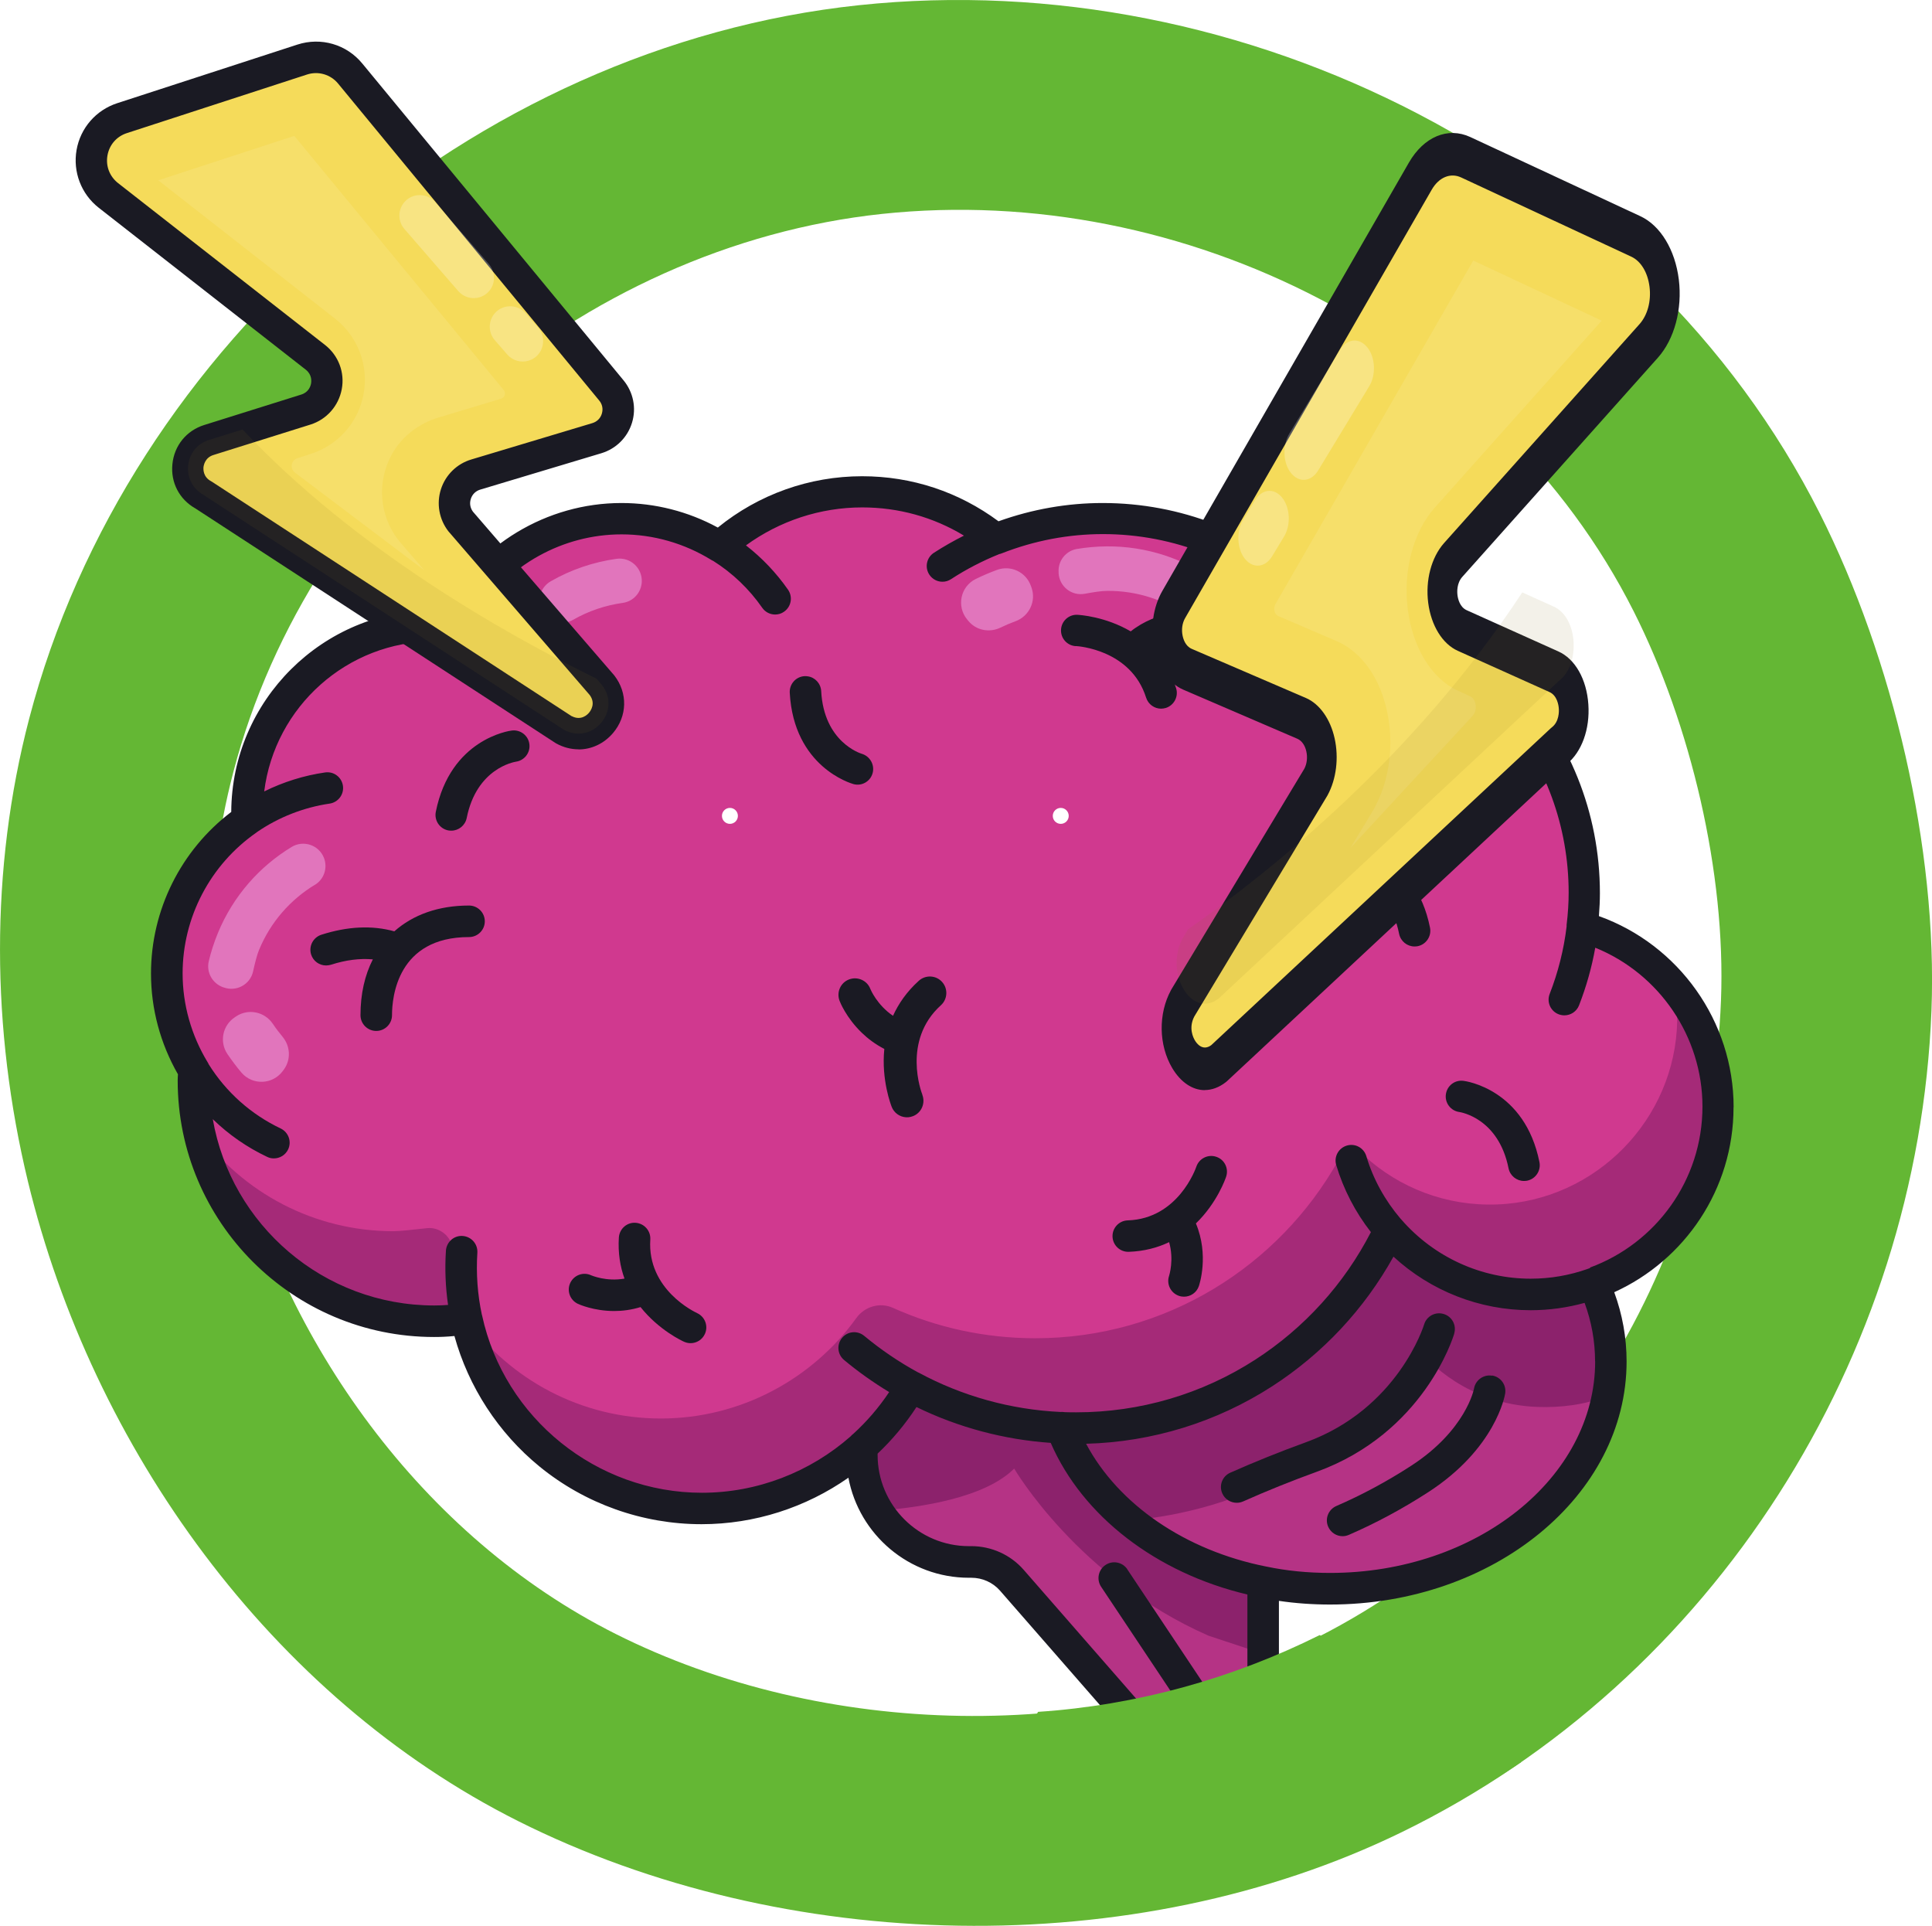
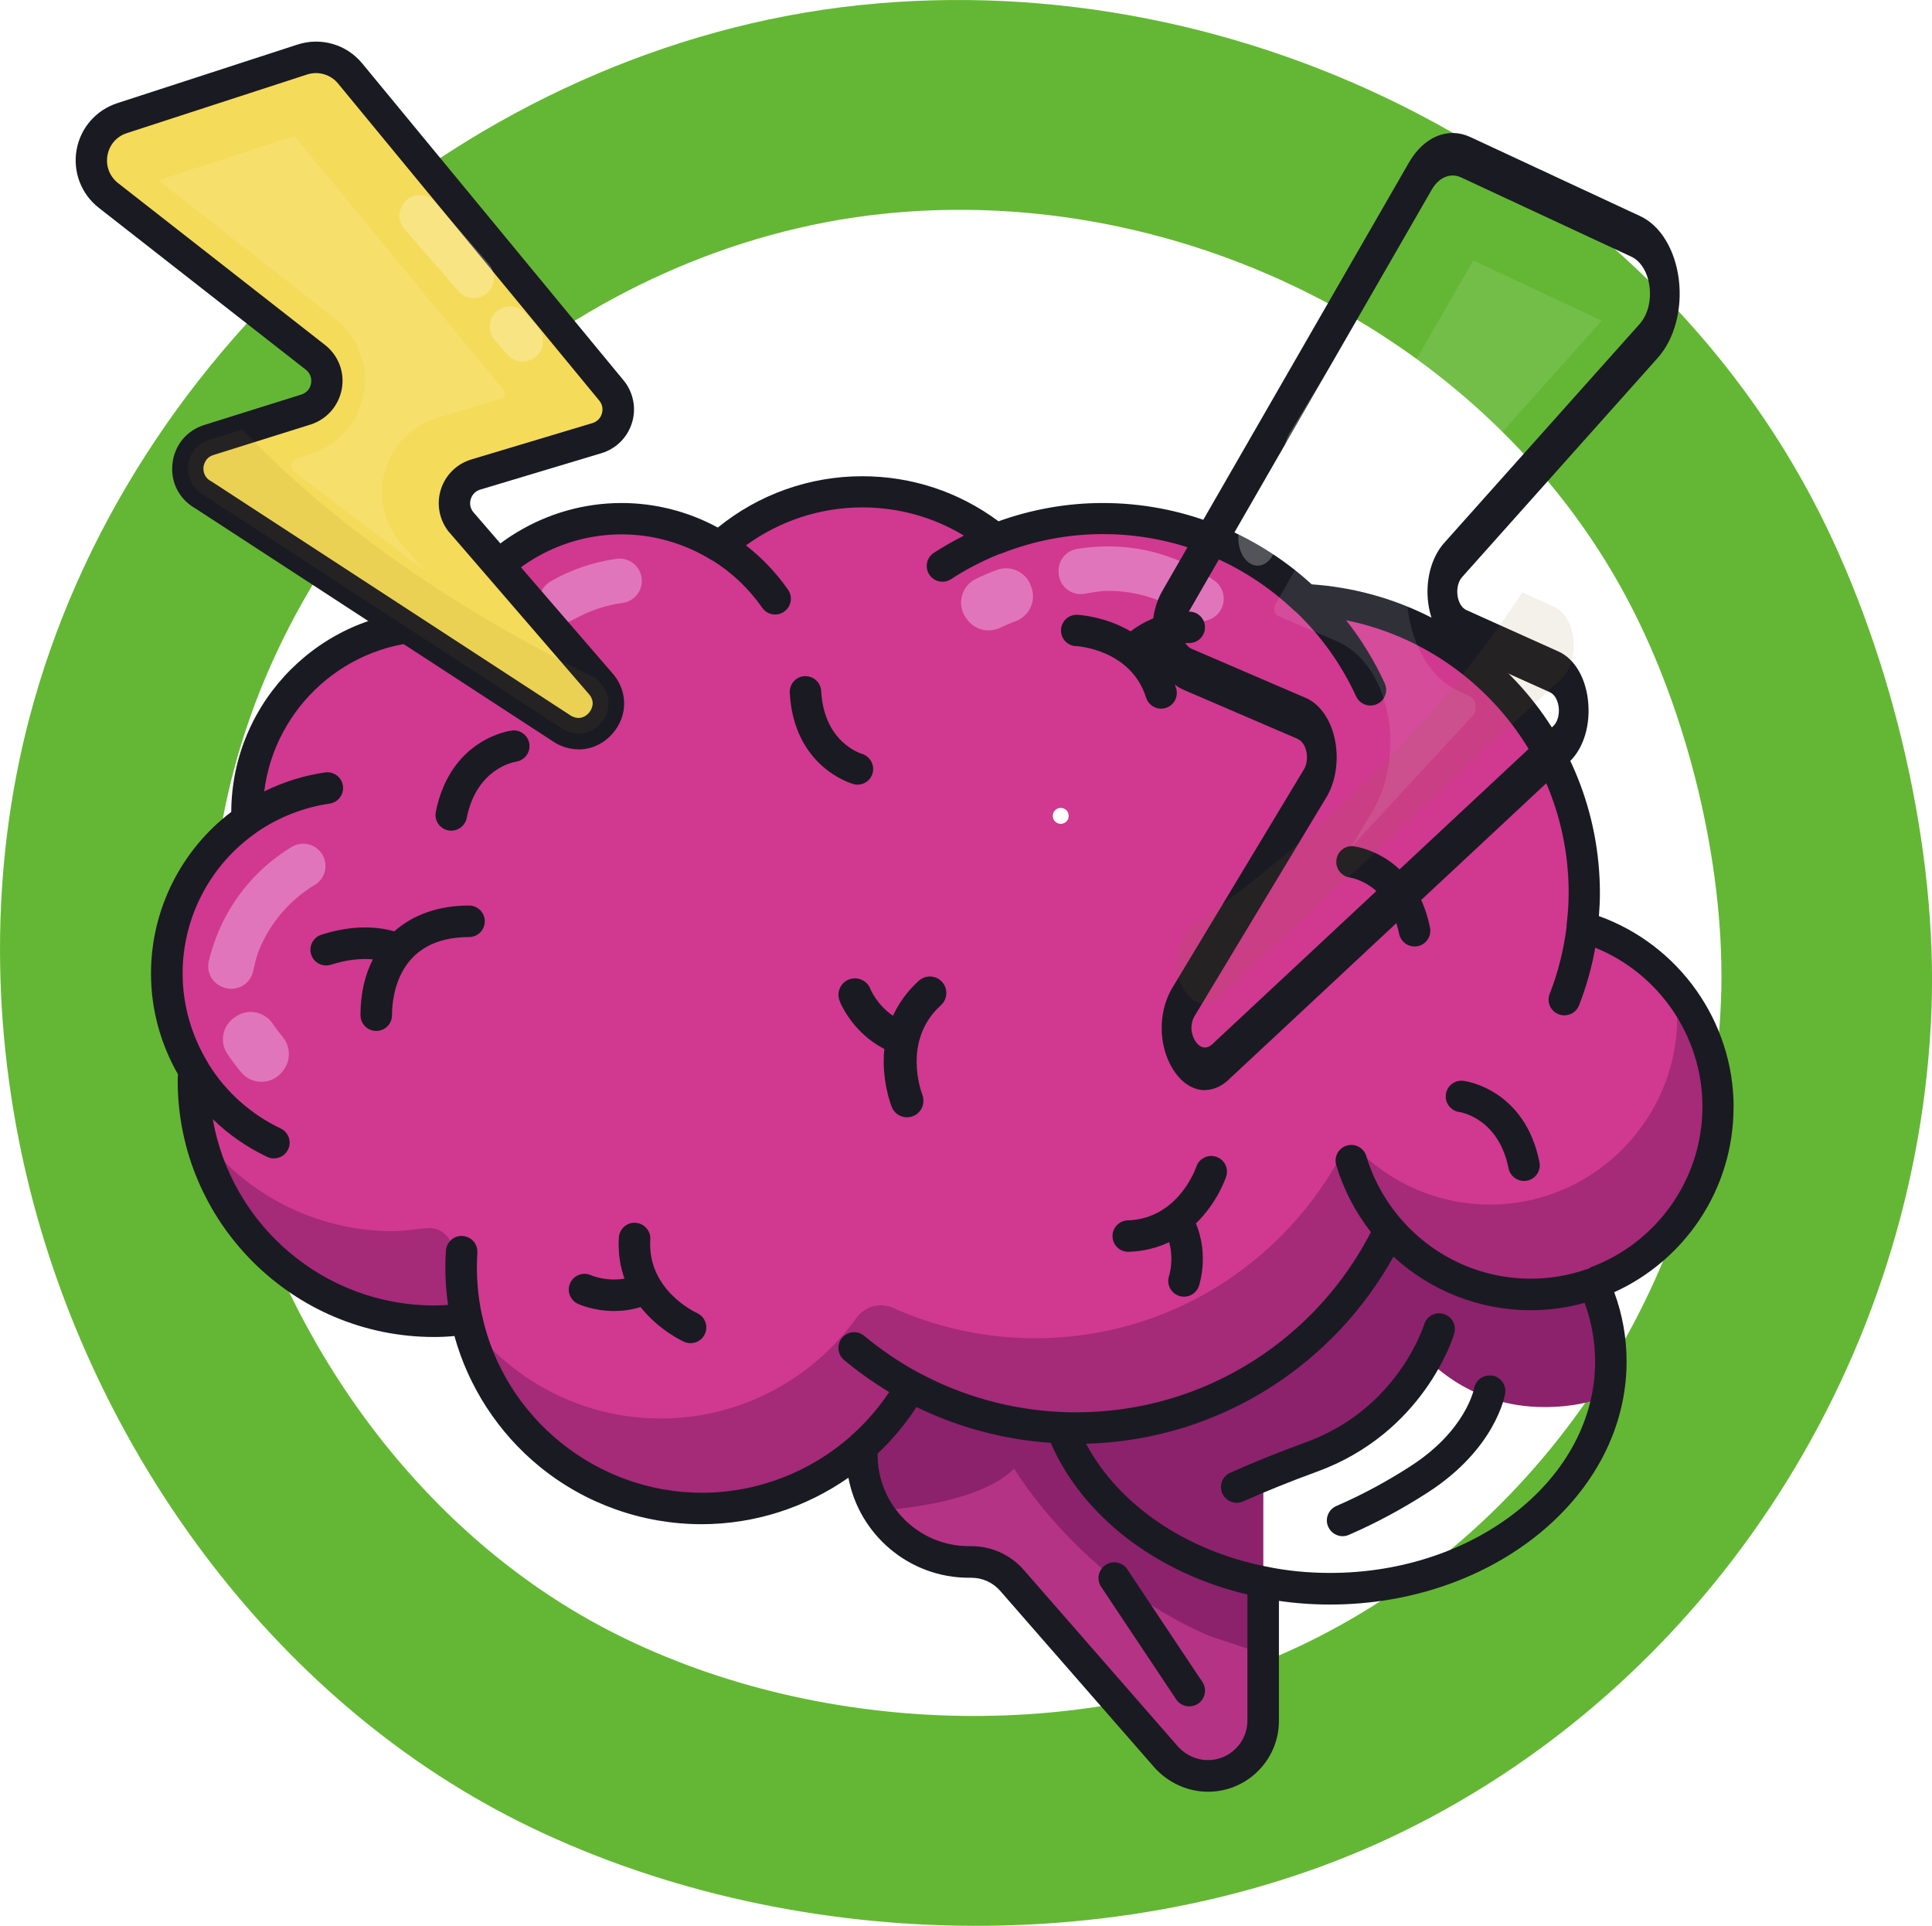
<svg xmlns="http://www.w3.org/2000/svg" id="Layer_2" data-name="Layer 2" viewBox="0 0 215.72 215.01">
  <defs>
    <style>
      .cls-1 {
        fill: #f5db5a;
      }

      .cls-2, .cls-3, .cls-4 {
        fill: #fff;
      }

      .cls-5 {
        fill: #d0398f;
      }

      .cls-6 {
        fill: #e175bc;
      }

      .cls-7 {
        fill: #83711e;
      }

      .cls-7, .cls-4 {
        opacity: .1;
      }

      .cls-8 {
        filter: url(#drop-shadow-1);
      }

      .cls-3 {
        opacity: .25;
      }

      .cls-9 {
        fill: #64b734;
      }

      .cls-10 {
        fill: #b53385;
      }

      .cls-11 {
        fill: #1a1a23;
      }

      .cls-12 {
        fill: #a52a78;
      }

      .cls-13 {
        fill: #8c226c;
      }
    </style>
    <filter id="drop-shadow-1" x="2.38" y="-1.58" width="198" height="208" filterUnits="userSpaceOnUse">
      <feOffset dx="2" dy="1" />
      <feGaussianBlur result="blur" stdDeviation="2" />
      <feFlood flood-color="#000" flood-opacity=".94" />
      <feComposite in2="blur" operator="in" />
      <feComposite in="SourceGraphic" />
    </filter>
  </defs>
  <g id="_1" data-name="1">
    <path class="cls-9" d="M203.19,57.32C183.68,18.64,138.99-3.98,95.91.58,52.83,5.14,14.23,38.32,3.26,80.23c-4.41,16.85-4.23,34.74-.15,51.64,7.2,29.75,27.11,57.57,54.73,71.44,29.69,14.9,68.72,15.85,98.68,1.24,34.82-16.98,57.64-53.01,59.14-91.72.7-18.12-4.3-39.32-12.47-55.51h0ZM192.16,111.67c-1.17,30.28-19.01,58.45-46.25,71.73-23.42,11.42-53.95,10.69-77.17-.98-21.6-10.85-37.18-32.61-42.8-55.87-3.2-13.21-3.34-27.21.12-40.38,8.58-32.77,38.77-58.72,72.45-62.29,33.69-3.57,68.64,14.13,83.9,44.37,6.39,12.66,10.3,29.24,9.75,43.41h0Z" />
    <g class="cls-8">
      <path class="cls-10" d="M139.04,150.39v40.72c0,3.4-2.75,6.15-6.15,6.15h-.03c-1.76,0-3.43-.78-4.63-2.09l-17.26-19.77c-1.13-1.28-2.78-2.03-4.51-2.03h-.27c-6.6,0-11.94-5.35-11.94-11.94v-.93l-.12-10.47,44.91.35Z" />
      <path class="cls-13" d="M139.04,150.39v33.25l-6.1-2.02c-14.54-6.38-21.7-18.66-21.7-18.66-3.26,3.26-10.42,4.35-15.24,4.71-1.11-1.82-1.76-3.95-1.76-6.24v-.93l-.12-10.47,44.91.35Z" />
-       <path class="cls-10" d="M175.95,142.26v.03c1.25,2.72,1.91,5.64,1.91,8.69,0,14.01-14.04,25.38-31.36,25.38-2.57,0-5.08-.24-7.47-.75-10.75-2.12-19.32-8.72-22.52-17.23l35.92-25.11,23.51,8.98Z" />
      <path class="cls-13" d="M123.46,168.17c-3.15-2.76-5.54-6.09-6.93-9.78l35.92-25.11,23.51,8.98v.03c1.25,2.72,1.91,5.65,1.91,8.69,0,1.02-.07,2.02-.22,3.01l-.14.86c-2.58,1-5.24,1.32-7.82,1.23-8.01-.29-12.33-5.35-13.05-6.07-2.96,5.92-10.12,10.65-14.73,13.34-6.6,3.86-13.68,5.05-17.77,5.41l-.68-.58Z" />
      <path class="cls-5" d="M174.64,102.53c.14-1.25.24-2.51.24-3.8,0-17.57-13.81-31.88-31.16-32.76-5.89-5.59-13.83-9.04-22.59-9.04-4.22,0-8.24.82-11.94,2.27-4.09-3.28-9.28-5.26-14.93-5.26-6.12,0-11.69,2.32-15.92,6.11-3.19-1.97-6.93-3.13-10.96-3.13-8.37,0-15.58,4.94-18.91,12.05-.66-.06-1.32-.1-1.99-.1-11.54,0-20.9,9.36-20.9,20.9,0,.25.03.5.04.75-5.43,3.78-9,10.05-9,17.17,0,3.97,1.12,7.66,3.04,10.82-.02.38-.06.75-.06,1.12,0,14.84,12.03,26.88,26.88,26.88,1.23,0,2.42-.11,3.61-.27,2.62,12.1,13.37,21.17,26.26,21.17,10.02,0,18.74-5.49,23.36-13.62,5.49,2.97,11.77,4.66,18.45,4.66,15.46,0,28.76-9.05,35.01-22.13,3.83,4.4,9.46,7.2,15.76,7.2,11.54,0,20.9-9.36,20.9-20.9,0-9.55-6.42-17.59-15.17-20.09Z" />
      <path class="cls-6" d="M33.16,97.78c-2.7,1.64-4.93,4.12-6.23,7.26-.24.57-.47,1.5-.67,2.41-.32,1.46-1.85,2.3-3.26,1.8l-.1-.03c-1.19-.43-1.88-1.67-1.59-2.9.25-1.07.6-2.13,1.03-3.18,1.72-4.14,4.65-7.41,8.22-9.58,1.33-.81,3.07-.21,3.62,1.24.42,1.11,0,2.37-1.02,2.99Z" />
      <path class="cls-6" d="M130.72,67.87c-2.56-1.85-5.72-2.93-9.11-2.9-.62,0-1.56.15-2.48.32-1.47.28-2.84-.8-2.93-2.3v-.11c-.08-1.26.8-2.38,2.04-2.59,1.09-.18,2.2-.28,3.33-.29,4.48-.03,8.64,1.39,12.03,3.83,1.27.91,1.39,2.74.27,3.82-.86.82-2.18.92-3.15.23Z" />
      <path class="cls-6" d="M58.79,67.64c-.98-1.19-.64-2.97.7-3.74,2.29-1.32,4.79-2.15,7.34-2.51,1.54-.22,2.9,1.02,2.83,2.58-.06,1.19-.94,2.17-2.12,2.34-1.94.27-3.83.9-5.57,1.9-1.06.61-2.39.37-3.17-.57h0Z" />
      <path class="cls-6" d="M24.21,112.58l.16-.11c1.36-.9,3.17-.52,4.09.83.34.51.71.99,1.09,1.45.88,1.06.95,2.56.14,3.67l-.12.16c-1.13,1.53-3.39,1.61-4.62.16-.55-.65-1.06-1.34-1.55-2.05-.92-1.36-.56-3.2.81-4.11Z" />
      <path class="cls-6" d="M111.38,68.36c-.57.21-1.13.45-1.67.71-1.24.6-2.72.31-3.59-.75l-.13-.16c-1.21-1.46-.75-3.68.96-4.52.76-.37,1.55-.71,2.36-1.01,1.54-.57,3.24.23,3.79,1.77l.07.19c.55,1.53-.25,3.2-1.78,3.77Z" />
      <path class="cls-12" d="M50.03,146.24c-1.17.15-2.35.26-3.56.26-12.85,0-23.6-9.02-26.25-21.07,4.89,6.68,12.79,11.03,21.71,11.03.66,0,2.24-.17,3.74-.34s2.91,1.06,2.88,2.63c-.04,2.57.28,4.93,1.48,7.49Z" />
      <path class="cls-12" d="M189.81,122.99c-.2,11.32-9.55,20.52-20.88,20.53-6.3,0-11.94-2.79-15.78-7.2-6.25,13.07-19.55,22.13-35.01,22.13-6.68,0-12.96-1.69-18.45-4.66-4.62,8.13-13.34,13.62-23.36,13.62-12.84,0-23.57-9.02-26.23-21.07,4.89,6.68,12.78,11.03,21.69,11.03s16.94-4.43,21.82-11.21c.93-1.3,2.64-1.8,4.1-1.14,4.85,2.18,10.23,3.39,15.89,3.39,14.55,0,27.19-8.03,33.84-19.87.6-1.06,2.01-1.29,2.92-.47,3.89,3.53,9.11,5.62,14.82,5.4,11.01-.42,19.9-9.51,20.09-20.52.02-1.24-.07-2.45-.25-3.63,3.07,3.7,4.88,8.48,4.79,13.68Z" />
-       <circle class="cls-2" cx="79.5" cy="90.09" r=".89" />
      <circle class="cls-2" cx="116.44" cy="90.09" r=".89" />
      <path class="cls-11" d="M191.57,122.61c0-9.57-6.11-18.13-15.04-21.33.07-.9.11-1.75.11-2.56,0-18.2-14.08-33.22-32.18-34.48-6.41-5.86-14.67-9.08-23.33-9.08-3.96,0-7.87.69-11.64,2.04-4.44-3.29-9.68-5.03-15.23-5.03-5.87,0-11.55,2.02-16.11,5.73-3.31-1.8-7.01-2.74-10.76-2.74-8.33,0-16.03,4.66-19.96,11.97-.32-.01-.64-.02-.95-.02-12.45,0-22.6,10.1-22.66,22.54-5.63,4.28-8.96,10.95-8.96,18.04,0,3.94,1.04,7.81,3.01,11.25-.01.21-.03.45-.03.7,0,15.79,12.84,28.63,28.63,28.63.72,0,1.47-.03,2.27-.11,1.57,5.68,4.9,10.81,9.5,14.57,5.09,4.16,11.51,6.44,18.09,6.44,5.95,0,11.66-1.87,16.4-5.19,1.19,6.35,6.77,11.17,13.46,11.17h.27c1.22,0,2.39.52,3.19,1.43l17.28,19.79c1.54,1.69,3.7,2.67,5.96,2.67,4.36,0,7.91-3.55,7.91-7.91v-13.4c1.83.27,3.74.41,5.71.41,18.26,0,33.11-12.17,33.11-27.14,0-2.66-.47-5.25-1.38-7.73,7.85-3.56,13.32-11.47,13.32-20.64ZM132.86,195.51c-1.24,0-2.45-.55-3.31-1.49l-17.27-19.78c-1.47-1.67-3.6-2.62-5.83-2.62h-.27c-5.62,0-10.19-4.57-10.19-10.19v-.14c1.63-1.54,3.09-3.28,4.34-5.2,4.67,2.28,9.78,3.64,14.99,4,3.55,8.18,11.79,14.53,21.96,16.93v14.09c0,2.42-1.97,4.4-4.43,4.4ZM176.11,150.98c0,13.03-13.28,23.63-29.6,23.63-2.49,0-4.88-.24-7.11-.71,0,0,0,0,0,0,0,0,0,0-.01,0-9.05-1.79-16.52-6.94-20.12-13.71,7.4-.2,14.57-2.41,20.78-6.42,5.65-3.65,10.29-8.62,13.54-14.47,4.16,3.83,9.62,5.98,15.31,5.98,2.09,0,4.11-.29,6.03-.82.77,2.09,1.17,4.28,1.17,6.53ZM175.51,140.59c-.09.03-.19.05-.27.09-1.98.7-4.11,1.08-6.33,1.08-5.52,0-10.78-2.4-14.43-6.59-.03-.04-.07-.07-.1-.11-1.74-2.04-3.06-4.42-3.82-6.98-.28-.93-1.25-1.46-2.18-1.18-.93.28-1.46,1.25-1.18,2.18.81,2.71,2.13,5.25,3.87,7.48-2.98,5.79-7.43,10.7-12.91,14.24-5.96,3.85-12.88,5.88-20,5.88-.43,0-.86,0-1.29-.02-.15-.03-.31-.03-.46-.02-5.54-.26-10.99-1.77-15.85-4.4,0,0-.02,0-.02,0-2.14-1.16-4.17-2.54-6.05-4.1-.75-.62-1.85-.52-2.47.23-.62.75-.52,1.85.23,2.47,1.58,1.32,3.27,2.51,5.03,3.58-1.15,1.73-2.5,3.29-4,4.66-.11.08-.21.17-.3.28-4.53,3.99-10.42,6.3-16.61,6.3-11.74,0-22.06-8.32-24.54-19.79,0-.03-.02-.06-.03-.1-.48-2.25-.65-4.57-.5-6.91.06-.97-.67-1.8-1.64-1.87-.97-.07-1.8.67-1.87,1.64-.13,2.04-.05,4.07.24,6.06-.54.04-1.04.06-1.53.06-12.38,0-22.69-9-24.74-20.8,1.77,1.72,3.81,3.14,6.07,4.21.24.12.5.17.75.17.66,0,1.29-.37,1.59-1,.42-.88.04-1.92-.83-2.34-3.32-1.58-6.09-4.05-8.04-7.17-.03-.08-.07-.16-.12-.23-1.82-3-2.79-6.43-2.79-9.91,0-6.26,3.08-12.14,8.24-15.73.03-.02.06-.05.09-.07,2.41-1.65,5.2-2.74,8.08-3.16.96-.14,1.63-1.03,1.49-1.99-.14-.96-1.02-1.63-1.99-1.49-2.36.34-4.66,1.06-6.8,2.12,1.18-9.43,9.24-16.76,18.99-16.76.57,0,1.16.03,1.83.09.02,0,.05,0,.07,0,2.2.22,4.32.8,6.31,1.75.24.12.5.17.75.17.66,0,1.29-.37,1.59-1,.42-.88.04-1.92-.83-2.34-1.59-.76-3.26-1.32-4.98-1.68,3.48-5.49,9.59-8.93,16.17-8.93,3.53,0,7,.99,10.03,2.86.06.04.13.07.2.1,2.17,1.37,4.01,3.13,5.48,5.24.34.49.89.75,1.44.75.35,0,.7-.1,1-.32.8-.56.99-1.65.44-2.45-1.32-1.89-2.9-3.55-4.7-4.95,3.77-2.74,8.3-4.24,12.98-4.24,4.06,0,7.94,1.08,11.36,3.15-1.15.58-2.28,1.22-3.36,1.92-.81.53-1.04,1.62-.51,2.43.34.52.9.8,1.47.8.33,0,.66-.09.96-.29,1.7-1.11,3.51-2.04,5.39-2.8.09-.02.18-.04.27-.08,3.65-1.43,7.46-2.15,11.3-2.15,7.97,0,15.57,3.04,21.38,8.56.06.06.13.11.21.16,2.81,2.71,5.06,5.87,6.68,9.4.3.64.93,1.02,1.6,1.02.25,0,.49-.05.73-.16.88-.4,1.27-1.45.86-2.33-1.16-2.52-2.6-4.87-4.31-7.03,14.25,2.89,24.85,15.46,24.85,30.42,0,1.11-.07,2.29-.23,3.6,0,.06,0,.12,0,.18-.31,2.58-.95,5.11-1.89,7.52-.35.9.09,1.92,1,2.27.21.08.43.12.64.12.7,0,1.37-.42,1.64-1.12.81-2.08,1.42-4.23,1.81-6.43,7.14,2.89,11.97,9.92,11.97,17.73,0,8.24-5.23,15.28-12.54,17.97Z" />
      <path class="cls-11" d="M50.36,100.1c-3.41,0-6.25,1.03-8.33,2.88-2.48-.69-5.21-.56-8.15.38-.92.3-1.43,1.28-1.14,2.21.24.75.93,1.22,1.67,1.22.18,0,.36-.03.54-.08,1.68-.54,3.24-.73,4.68-.6-.9,1.76-1.38,3.86-1.38,6.23,0,.97.79,1.76,1.76,1.76s1.76-.79,1.76-1.76c0-2.05.62-8.72,8.6-8.72.97,0,1.76-.79,1.76-1.76s-.79-1.76-1.76-1.76Z" />
      <path class="cls-11" d="M55.15,80.56c-.28.03-6.86.95-8.49,9.08-.19.95.43,1.88,1.38,2.07.12.02.23.03.35.03.82,0,1.55-.58,1.72-1.41,1.11-5.56,5.29-6.25,5.49-6.29.95-.13,1.63-1,1.51-1.96-.12-.96-1-1.64-1.96-1.52Z" />
      <path class="cls-11" d="M149.17,93.48c-.96-.12-1.82.55-1.95,1.51-.13.95.54,1.84,1.5,1.98.18.03,4.38.7,5.5,6.29.17.83.9,1.41,1.72,1.41.11,0,.23-.01.35-.03.95-.19,1.57-1.12,1.38-2.07-1.63-8.13-8.21-9.05-8.49-9.08Z" />
      <path class="cls-11" d="M161.39,119.67c-.96-.12-1.82.55-1.95,1.51-.13.95.54,1.84,1.5,1.97.18.03,4.38.7,5.5,6.29.17.83.9,1.41,1.72,1.41.11,0,.23-.01.35-.03.95-.19,1.57-1.12,1.38-2.07-1.63-8.13-8.21-9.05-8.49-9.08Z" />
      <path class="cls-11" d="M93.29,86.54c.93.26,1.88-.29,2.14-1.21.26-.93-.28-1.89-1.2-2.17-.17-.05-4.24-1.32-4.54-7.01-.05-.85-.69-1.53-1.5-1.64-.11-.02-.23-.02-.35-.02-.97.05-1.71.88-1.66,1.85.45,8.28,6.84,10.12,7.11,10.2Z" />
      <path class="cls-11" d="M118.13,71.13c.25.01,6.15.41,7.84,5.76.24.75.93,1.23,1.67,1.23.17,0,.35-.03.53-.08.92-.29,1.44-1.28,1.15-2.2-.53-1.66-1.32-2.99-2.25-4.05,1.76-1.07,3.53-1.01,3.61-1,.98.06,1.8-.68,1.86-1.64.06-.97-.67-1.8-1.64-1.86-.16,0-3.62-.19-6.65,2.2-2.85-1.67-5.74-1.84-5.95-1.85-.96-.05-1.78.7-1.83,1.66-.05.97.69,1.79,1.66,1.84Z" />
      <path class="cls-11" d="M133.8,128.15c-.92-.31-1.91.19-2.22,1.1-.08.24-2.05,5.82-7.66,6-.97.03-1.73.84-1.7,1.81.03.95.81,1.7,1.75,1.7.02,0,.04,0,.06,0,1.74-.06,3.24-.47,4.51-1.08.56,1.98.02,3.67,0,3.75-.32.92.17,1.92,1.08,2.24.19.07.39.1.58.1.73,0,1.41-.45,1.66-1.18.05-.15,1.16-3.44-.33-7,2.38-2.3,3.32-5.04,3.38-5.23.3-.92-.19-1.91-1.11-2.21Z" />
      <path class="cls-11" d="M75.84,145.6c-.23-.1-5.59-2.61-5.23-8.21.06-.97-.67-1.8-1.64-1.87-.97-.07-1.8.67-1.87,1.64-.11,1.74.15,3.27.63,4.59-2.02.36-3.65-.34-3.73-.37-.88-.41-1.92-.02-2.33.86-.41.88-.02,1.92.86,2.33.11.05,1.76.8,4.05.8.9,0,1.9-.12,2.94-.44,2.06,2.59,4.69,3.8,4.88,3.88.23.1.47.15.71.15.67,0,1.31-.39,1.6-1.04.4-.88,0-1.92-.88-2.32Z" />
      <path class="cls-11" d="M100.99,121.22c-.1-.24-2.3-6.04,2.07-9.99.75-.68.81-1.85.13-2.6-.68-.76-1.85-.81-2.6-.13-1.36,1.23-2.27,2.57-2.88,3.91-1.78-1.21-2.5-2.92-2.53-3-.36-.95-1.43-1.42-2.38-1.06-.95.36-1.42,1.43-1.06,2.38.04.12.74,1.89,2.47,3.56.68.66,1.52,1.3,2.53,1.82-.35,3.45.75,6.28.83,6.48.1.25.25.46.42.63.5.49,1.27.67,1.96.39.94-.37,1.4-1.44,1.03-2.39Z" />
      <path class="cls-11" d="M160.37,147.88c.28-.93-.25-1.91-1.18-2.18-.93-.28-1.91.25-2.18,1.18-.03.09-2.9,9.41-13.22,13.15-2.89,1.05-5.72,2.19-8.42,3.39-.89.39-1.29,1.43-.89,2.32.29.65.93,1.04,1.61,1.04.24,0,.48-.05.71-.15,2.63-1.17,5.38-2.28,8.19-3.3,11.97-4.34,15.26-15,15.39-15.45Z" />
      <path class="cls-11" d="M164.6,152.59c-.95-.16-1.86.49-2.02,1.45,0,.05-.91,4.65-7.02,8.61-2.7,1.75-5.51,3.26-8.35,4.49-.89.39-1.3,1.42-.91,2.31.29.66.93,1.06,1.61,1.06.23,0,.47-.05.7-.15,3.02-1.31,6-2.91,8.87-4.77,7.5-4.86,8.54-10.75,8.58-11,.16-.96-.49-1.86-1.45-2.02Z" />
      <path class="cls-11" d="M123.88,174.21c-.54-.81-1.63-1.03-2.44-.49-.81.54-1.03,1.63-.49,2.44l8.38,12.57c.34.51.9.78,1.46.78.33,0,.67-.1.97-.29.81-.54,1.03-1.63.49-2.44l-8.38-12.57Z" />
-       <path class="cls-1" d="M161.66,16.55c-1.83-.85-3.84-.01-5.07,2.11l-27.53,47.82c-1.44,2.5-.64,6.29,1.53,7.22l12.76,5.49c2.13.92,2.95,4.6,1.59,7.11l-14.87,24.68c-2.1,3.88,1,9.1,4.01,6.75l37.99-35.46c2.44-1.92,2.09-7.1-.57-8.29l-10.23-4.6c-2.42-1.09-3.01-5.62-1.01-7.87l21.83-24.46c2.96-3.31,2.13-10.01-1.44-11.67l-18.99-8.84Z" />
      <path class="cls-11" d="M132.52,120.71c-1.35,0-2.67-.85-3.63-2.46-1.52-2.56-1.58-6.06-.14-8.71.02-.03.04-.06.05-.09l14.84-24.63c.29-.56.37-1.26.22-1.93-.15-.69-.52-1.2-1-1.41l-12.76-5.49c-1.55-.67-2.76-2.39-3.22-4.61-.47-2.22-.13-4.61.9-6.4l27.53-47.82c1.67-2.9,4.36-4.02,6.86-2.86h0l18.99,8.84c2.24,1.04,3.88,3.75,4.29,7.06.41,3.32-.49,6.67-2.34,8.74l-21.83,24.46c-.64.72-.59,1.69-.54,2.07.05.38.25,1.31,1.03,1.66l10.23,4.6c1.88.84,3.16,3.11,3.35,5.91.19,2.77-.74,5.32-2.42,6.68l-37.95,35.41s-.07.06-.11.09c-.76.59-1.56.88-2.35.88ZM131.35,112.49c-.66,1.27-.12,2.36.07,2.67.18.31.85,1.24,1.82.53l37.93-35.4s.07-.06.11-.09c.81-.63.8-1.77.77-2.1-.02-.33-.17-1.45-1.05-1.84l-10.23-4.6c-1.71-.77-2.97-2.81-3.3-5.34s.35-5.08,1.75-6.67l21.84-24.46c.9-1.01,1.32-2.57,1.12-4.17s-.96-2.87-2.05-3.37l-18.99-8.84c-1.19-.55-2.48-.02-3.28,1.37l-27.53,47.82c-.33.57-.43,1.29-.28,2,.15.7.51,1.23,1.01,1.44l12.76,5.49c1.52.66,2.72,2.34,3.2,4.51s.19,4.54-.78,6.33c-.02.03-.04.06-.05.09l-14.84,24.63Z" />
      <path class="cls-4" d="M151.44,89.24l.08-.15c2-3.69,2.31-8.78.66-12.99-1.06-2.69-2.85-4.62-4.91-5.51l-6.58-2.83c-.39-.17-.54-.86-.28-1.31l22.09-38.36,14.34,6.71-18.65,20.89c-2.41,2.72-3.55,7.07-3,11.36.55,4.29,2.7,7.77,5.61,9.07l1.38.63c.67.31.81,1.56.26,2.16l-13.66,14.77,2.67-4.43Z" />
      <path class="cls-7" d="M172.07,75.01l-37.99,35.46c-3.01,2.36-6.12-2.87-4.01-6.75l.58-.96c9.58-6.72,25.43-19.52,37.32-37.62l3.53,1.59c2.66,1.2,3.01,6.38.57,8.29Z" />
      <path class="cls-3" d="M150.68,37.79c.89,1.12.98,3.06.2,4.34l-5.69,9.38c-.57.95-1.46,1.27-2.25.93-.34-.15-.67-.42-.94-.83-.78-1.16-.76-3.02-.02-4.23l5.64-9.3c.78-1.29,2.15-1.43,3.05-.29h0Z" />
      <path class="cls-3" d="M137.8,62.02c-.28-.12-.55-.33-.79-.62-.9-1.12-.99-3.07-.21-4.35l1.32-2.18c.78-1.29,2.14-1.43,3.04-.31.9,1.12.99,3.07.21,4.35l-1.32,2.18c-.57.95-1.46,1.27-2.25.93Z" />
      <path class="cls-1" d="M31.74,5.65c1.94-.63,4.07-.01,5.37,1.56l29.16,35.36c1.53,1.85.68,4.65-1.62,5.34l-13.52,4.06c-2.25.68-3.12,3.4-1.68,5.26l15.75,18.25c2.23,2.87-1.06,6.73-4.25,4.99l-40.24-26.22c-2.59-1.42-2.21-5.25.6-6.13l10.84-3.4c2.57-.8,3.18-4.15,1.07-5.82L10.11,20.82c-3.13-2.45-2.26-7.4,1.52-8.63l20.11-6.54Z" />
      <path class="cls-11" d="M62.61,82.66c-.84,0-1.69-.21-2.49-.65-.04-.02-.08-.04-.12-.07l-40.19-26.18c-1.79-1.01-2.77-2.9-2.56-4.94.2-2.07,1.57-3.75,3.55-4.37l10.84-3.4c.83-.26,1.04-.95,1.09-1.23.05-.28.1-1-.58-1.54L9.03,22.2c-1.96-1.53-2.91-4.01-2.48-6.46.43-2.45,2.17-4.45,4.54-5.22L31.2,3.98h0c2.64-.86,5.5-.03,7.26,2.12l29.16,35.36c1.09,1.32,1.45,3.09.95,4.73-.5,1.64-1.77,2.91-3.42,3.41l-13.52,4.06c-.51.15-.9.53-1.06,1.04-.16.5-.07,1.01.24,1.43l15.72,18.21s.04.05.06.07c1.52,1.96,1.46,4.55-.15,6.44-1.02,1.19-2.41,1.82-3.84,1.82ZM61.85,78.96c1.03.53,1.73-.16,1.92-.39.19-.23.77-1.04.07-1.98l-15.72-18.21s-.04-.05-.06-.07c-1.03-1.33-1.34-3.08-.83-4.68s1.78-2.85,3.39-3.33l13.52-4.06c.52-.16.91-.54,1.06-1.06.16-.52.05-1.06-.3-1.47L35.75,8.33c-.84-1.02-2.21-1.42-3.47-1.01l-20.11,6.54c-1.15.37-1.96,1.31-2.17,2.49s.23,2.34,1.18,3.09l23.12,18.08c1.5,1.18,2.21,3.07,1.86,4.93s-1.68,3.38-3.49,3.95l-10.84,3.4c-.93.29-1.08,1.12-1.11,1.36-.02.25-.04,1.08.82,1.55.04.02.08.04.12.07l40.17,26.18Z" />
      <path class="cls-4" d="M42.57,59.4l-.09-.11c-2.12-2.73-2.45-6.49-.7-9.61,1.12-1.99,3.02-3.42,5.2-4.07l6.97-2.1c.42-.13.57-.63.29-.97L30.86,14.17l-15.19,4.96,19.75,15.45c2.55,2.01,3.76,5.23,3.18,8.4-.58,3.17-2.86,5.74-5.94,6.71l-1.46.47c-.7.23-.86,1.15-.27,1.6l14.46,10.92-2.83-3.28Z" />
      <path class="cls-7" d="M20.72,54.25l40.24,26.22c3.19,1.74,6.48-2.12,4.25-4.99l-.61-.71c-10.15-4.97-26.93-14.43-39.52-27.82l-3.74,1.17c-2.82.88-3.19,4.71-.61,6.13Z" />
      <path class="cls-3" d="M43.37,21.35c-.94.83-1.04,2.26-.22,3.21l6.02,6.94c.61.7,1.55.94,2.38.69.36-.11.71-.31.99-.61.83-.86.8-2.23.02-3.13l-5.97-6.88c-.83-.96-2.28-1.05-3.23-.22h0Z" />
      <path class="cls-3" d="M57.02,39.27c.3-.09.59-.24.84-.46.95-.83,1.05-2.27.23-3.22l-1.4-1.61c-.83-.95-2.27-1.05-3.22-.23-.95.83-1.05,2.27-.23,3.22l1.4,1.61c.61.7,1.55.94,2.38.69Z" />
    </g>
-     <path class="cls-9" d="M169.87,196.72c-9.18,6.16-19.27,10.9-29.87,14l-26.09-16.42,2-3.18c10.97-.73,21.67-3.7,31.44-8.57l22.52,14.17Z" />
  </g>
</svg>